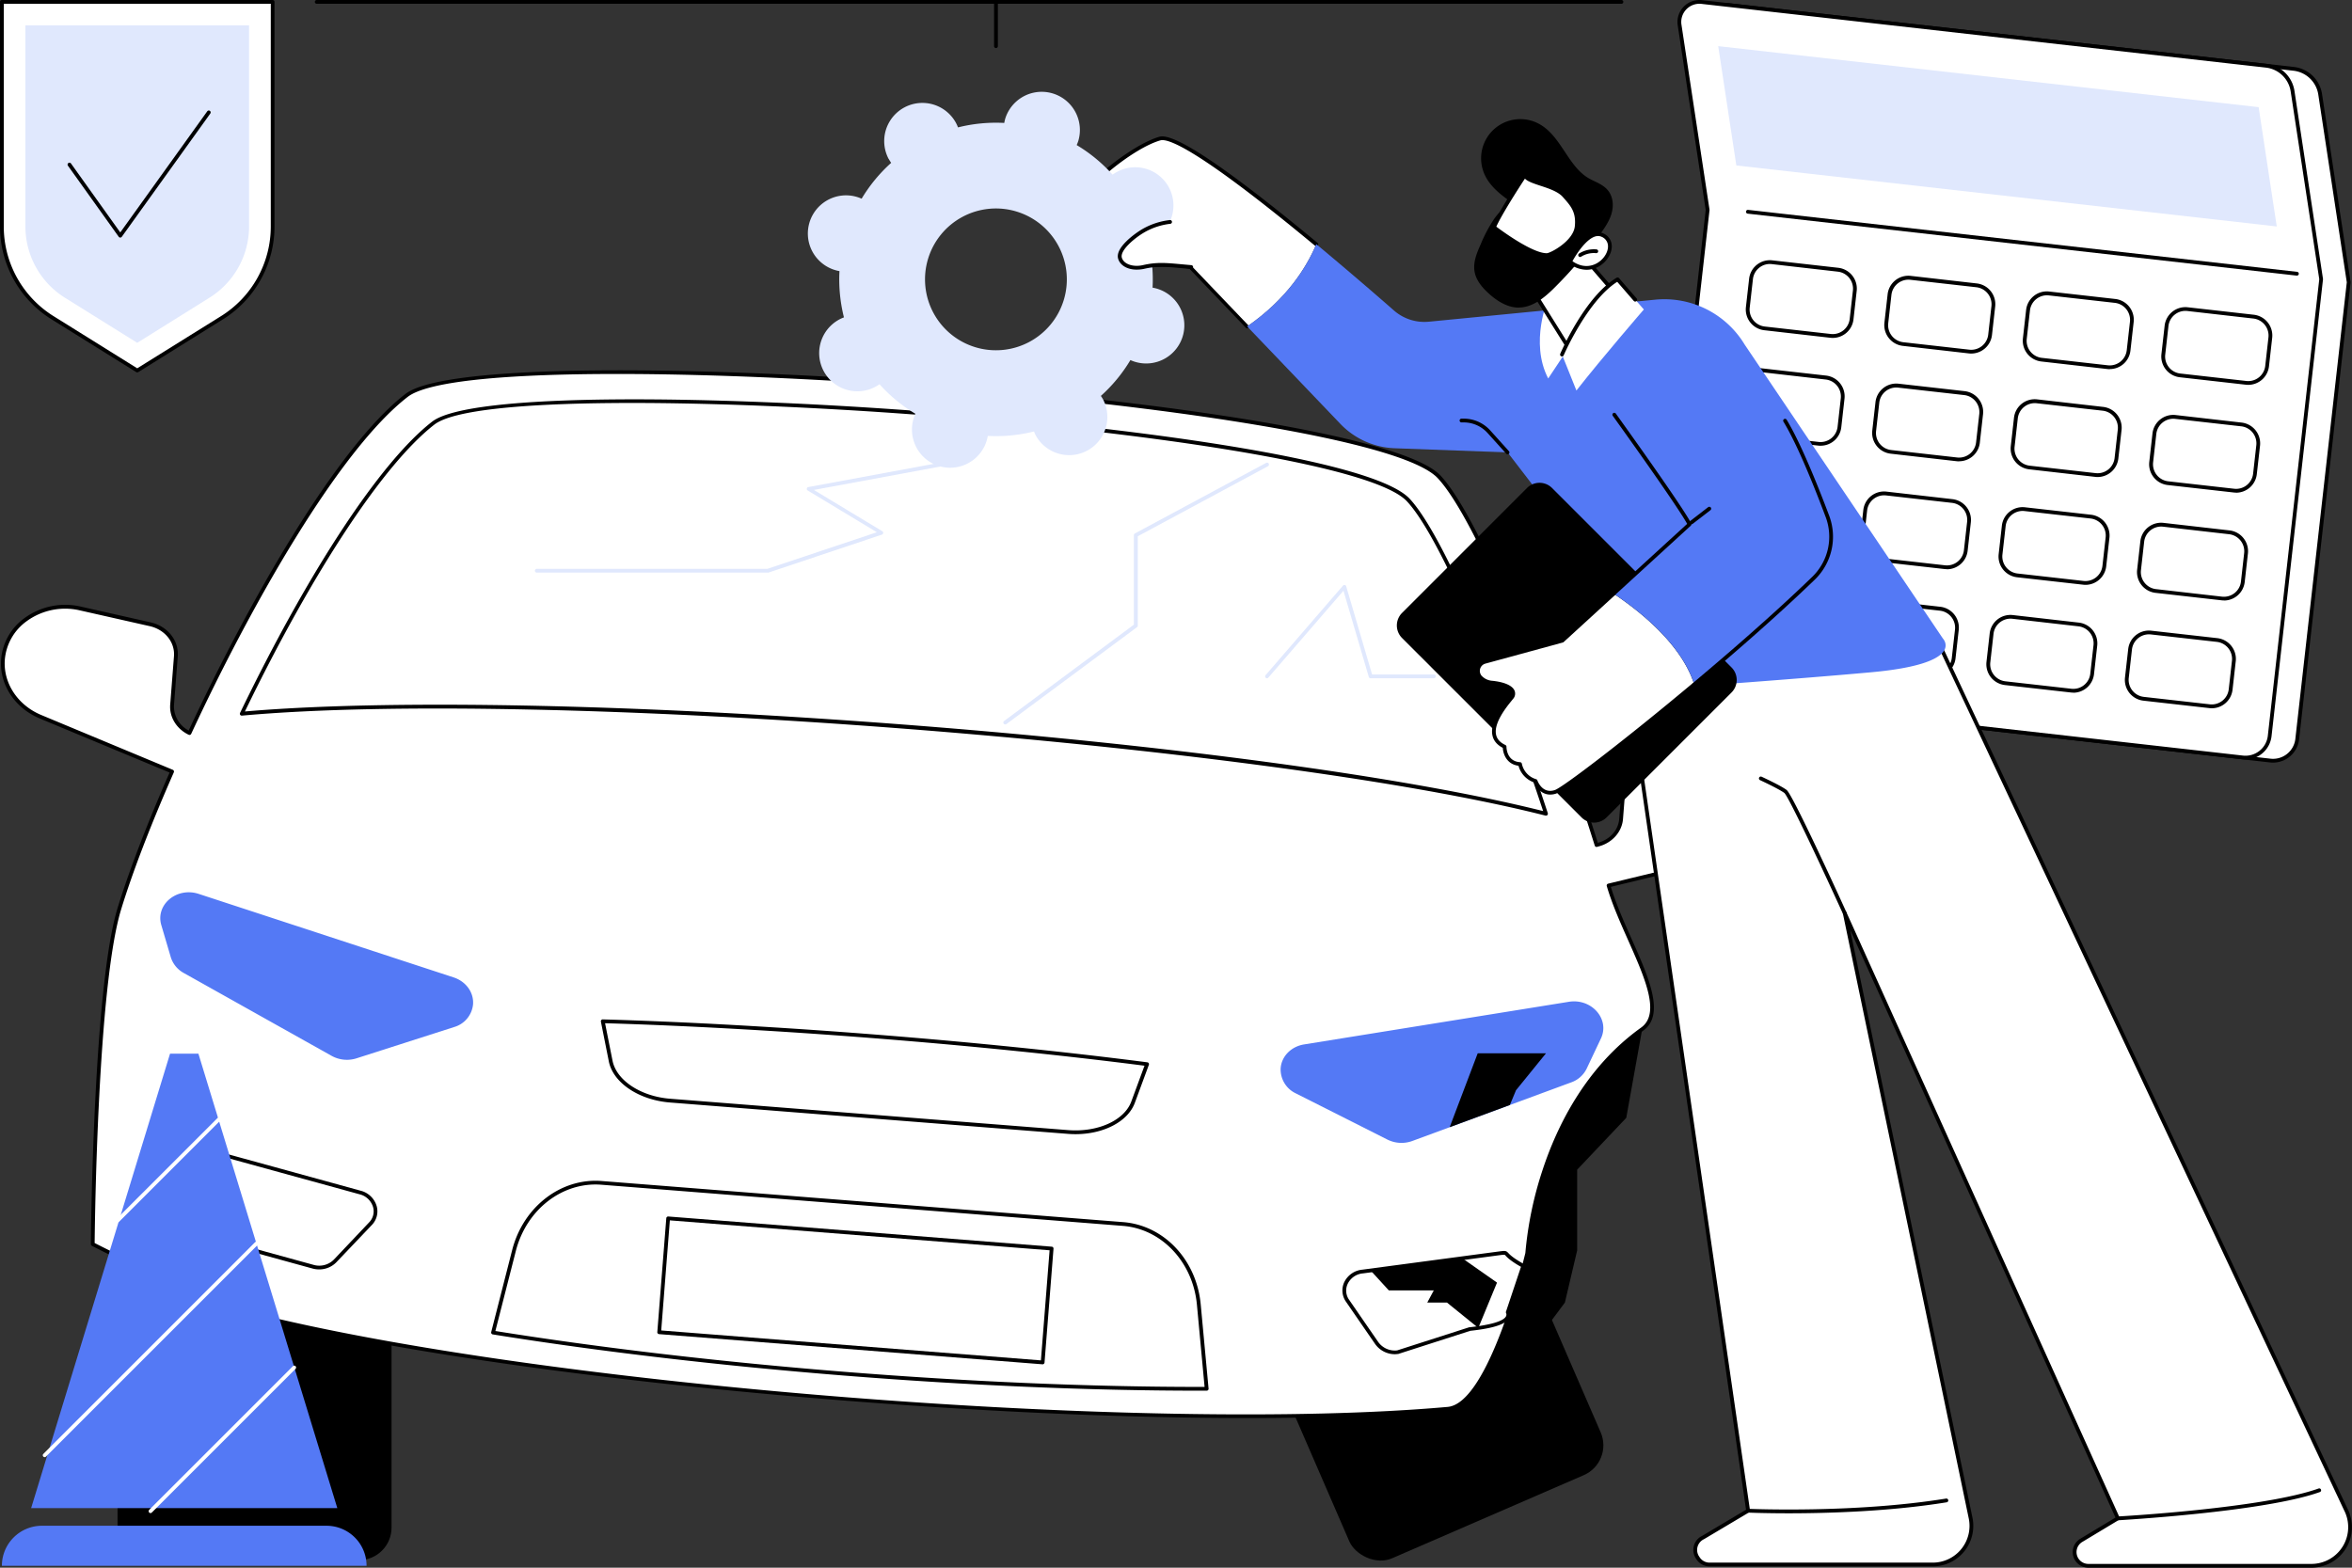
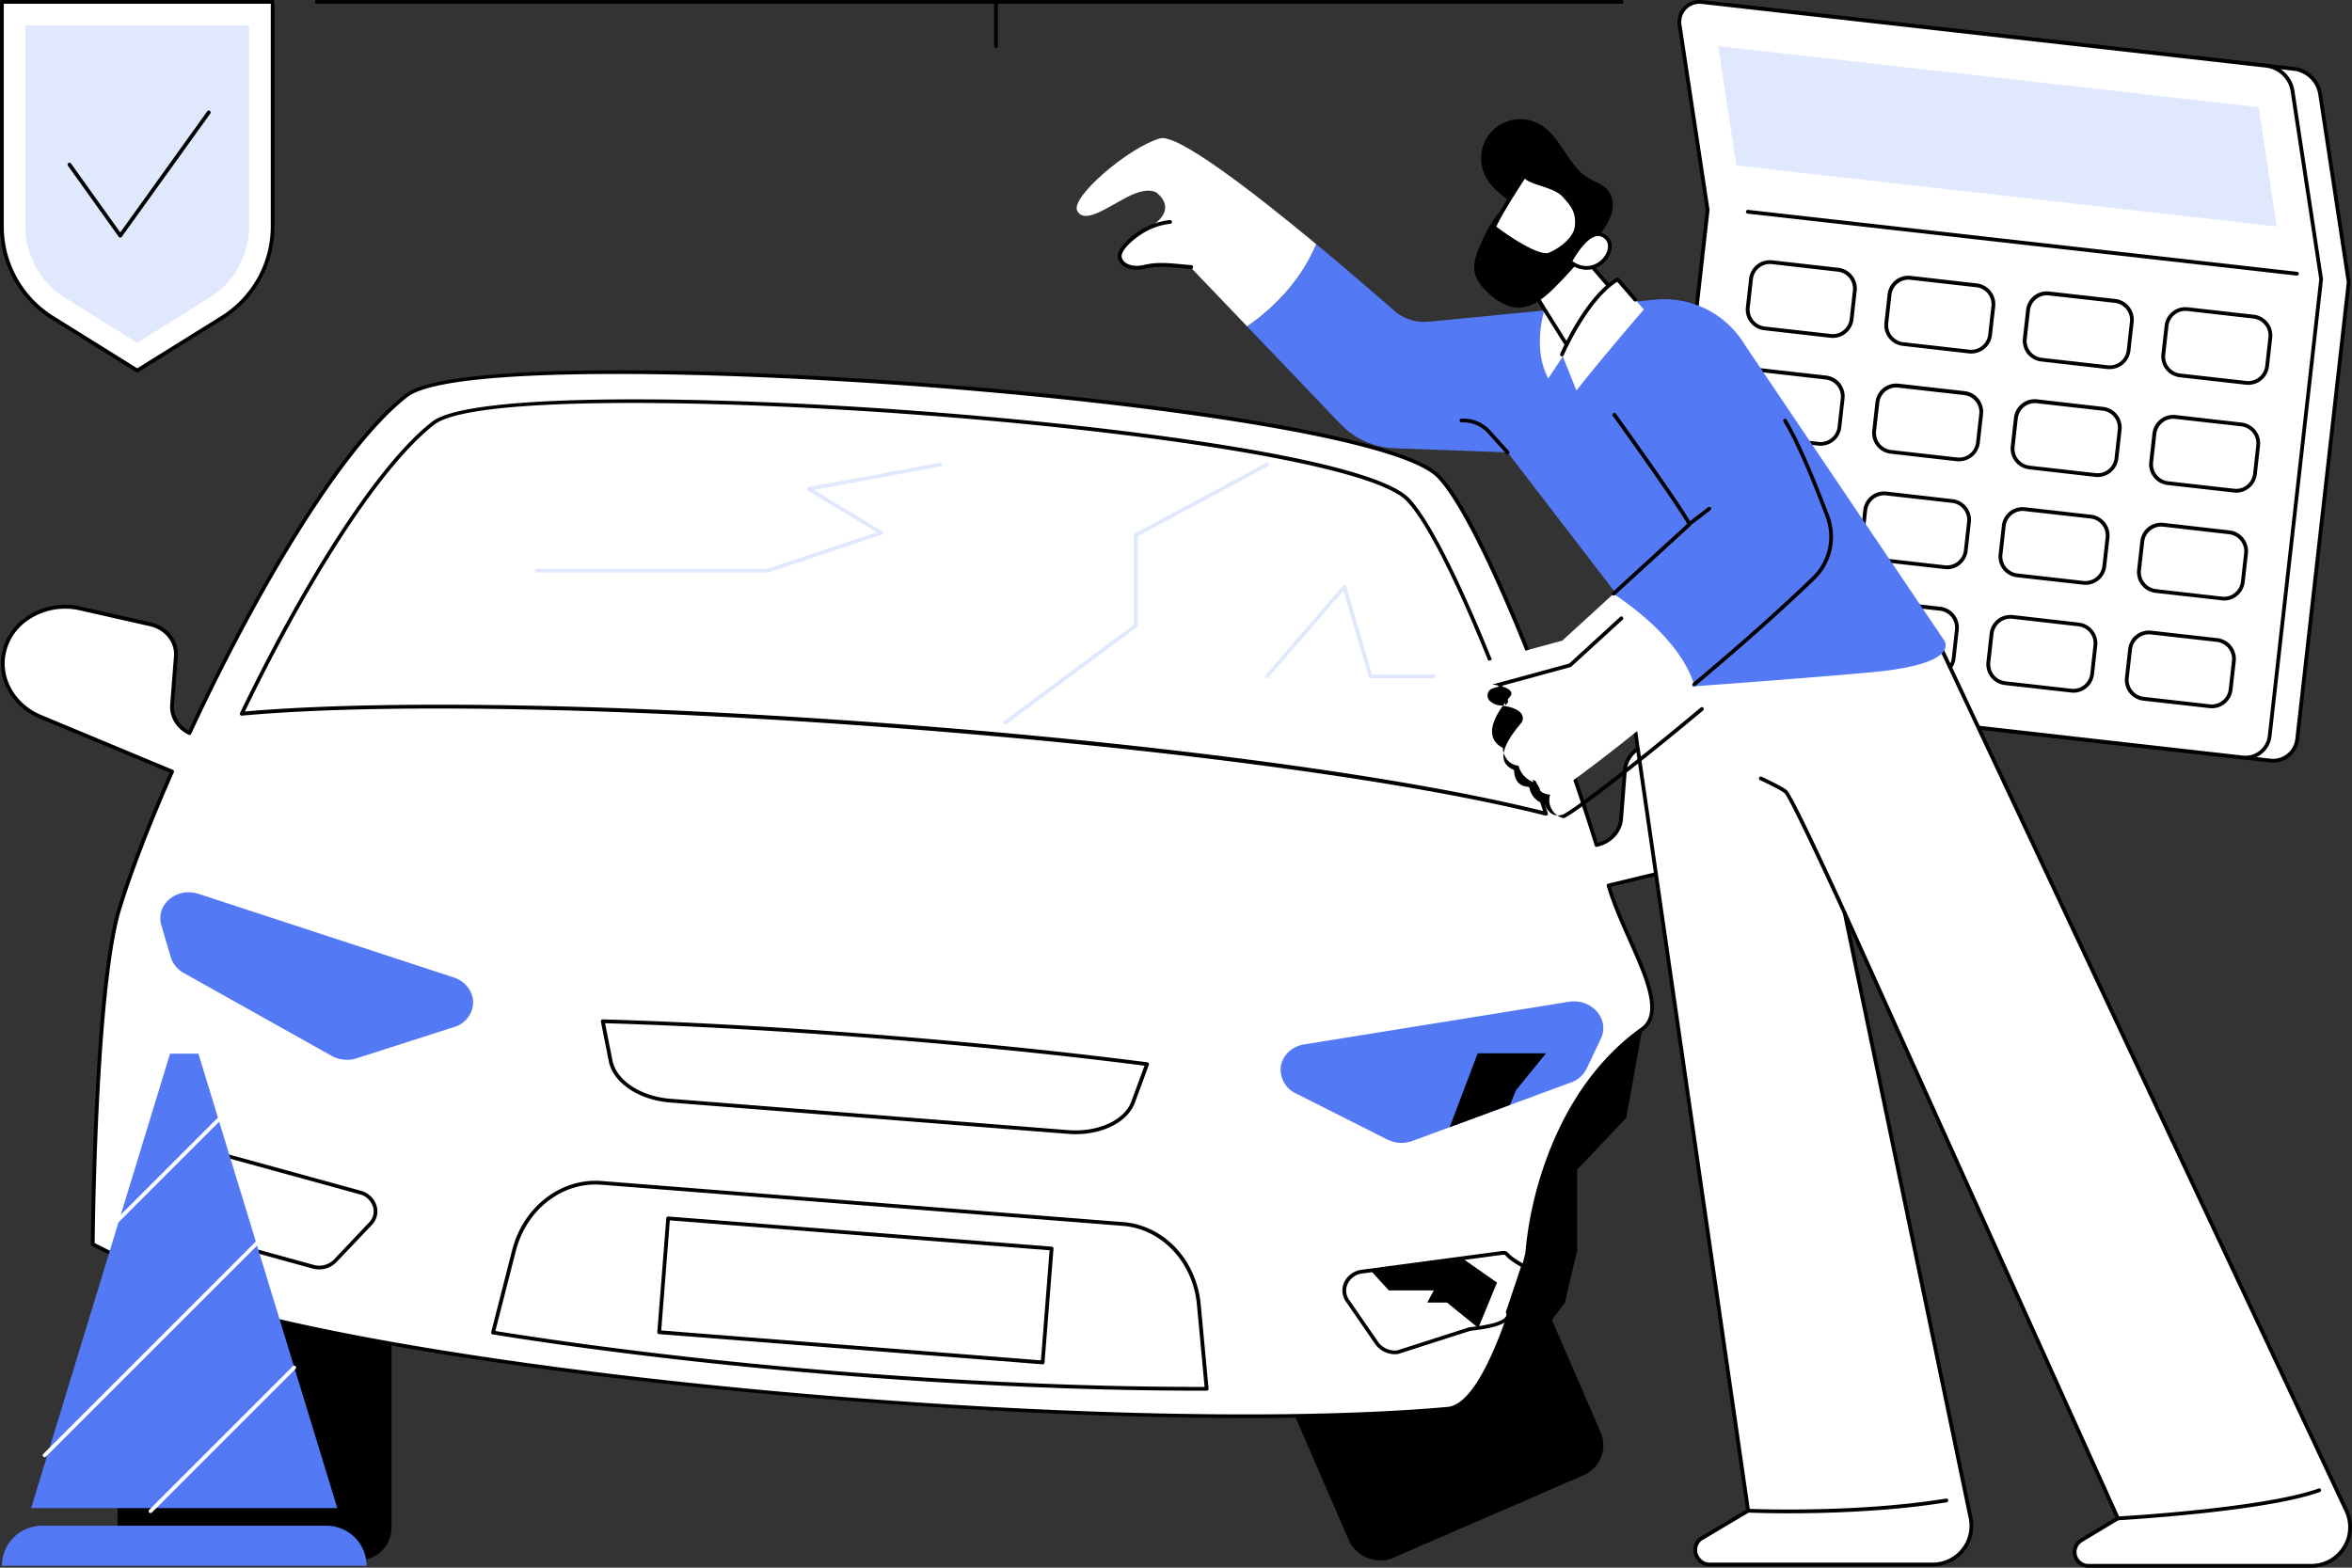
<svg xmlns="http://www.w3.org/2000/svg" viewBox="0 0 1246.5 831">
  <rect x="0" y="0" width="1246.5" height="831" fill="#333333" stroke="none" />
  <g id="e0ed1b88-3d19-4ef1-a6c0-49e5fc358bfc" data-name="Layer 2">
    <g id="a42763b7-e71f-4056-bc85-5fe0bbc535f4" data-name="Illustration">
      <g id="ad0b7c5a-a01b-4952-83ca-067c3853cf43" data-name="Damage evaluation">
        <path d="M903.73,369.35l299.46,33.81a12.93,12.93,0,0,0,14.29-11.4l27.27-242.12L1229.62,50a16,16,0,0,0-14-13.46L916.44,2.72a10.64,10.64,0,0,0-11.71,12.17l14.88,98.05L892.34,355.05A12.93,12.93,0,0,0,903.73,369.35Z" style="fill:#fff" />
        <path d="M1204.67,404.24a14.12,14.12,0,0,1-1.59-.09l-299.46-33.8a13.94,13.94,0,0,1-12.27-15.41L918.6,113,903.74,15A11.65,11.65,0,0,1,916.55,1.72L1215.76,35.5a17,17,0,0,1,14.85,14.3l15.13,99.69a1.22,1.22,0,0,1,0,.27l-27.27,242.11a13.92,13.92,0,0,1-13.8,12.37ZM915.22,3.65a9.64,9.64,0,0,0-9.5,11.09l14.88,98.05a1.13,1.13,0,0,1,0,.26L893.33,355.17a12,12,0,0,0,10.51,13.19l299.47,33.8a11.9,11.9,0,0,0,13.17-10.52l27.26-242L1228.63,50.1a15,15,0,0,0-13.1-12.61L916.33,3.71A10.32,10.32,0,0,0,915.22,3.65Z" />
        <path d="M889.14,367.71l299.46,33.8a12.92,12.92,0,0,0,14.29-11.4L1230.16,148,1215,48.31a16,16,0,0,0-14-13.47L901.85,1.07a10.64,10.64,0,0,0-11.71,12.18l14.88,98L877.75,353.41A12.93,12.93,0,0,0,889.14,367.71Z" style="fill:#fff" />
        <path d="M1190.08,402.59a14.12,14.12,0,0,1-1.59-.09L889,368.7a13.94,13.94,0,0,1-12.27-15.4l27.25-242L889.15,13.4A11.65,11.65,0,0,1,902,.08l299.21,33.77A17,17,0,0,1,1216,48.16l15.13,99.69a1.13,1.13,0,0,1,0,.26l-27.27,242.11a13.92,13.92,0,0,1-13.8,12.37ZM900.63,2a9.64,9.64,0,0,0-9.5,11.09L906,111.14a1.22,1.22,0,0,1,0,.27L878.74,353.52a11.94,11.94,0,0,0,10.51,13.19l299.47,33.81A11.92,11.92,0,0,0,1201.89,390l27.26-242L1214,48.46a15,15,0,0,0-13.1-12.62L901.73,2.06A10,10,0,0,0,900.63,2Z" />
        <polygon points="1197.02 56.8 1206.62 120.04 920.21 87.71 910.61 24.46 1197.02 56.8" style="fill:#e0e8fd" />
        <path d="M1217.25,146.09h-.12L926.22,113.25a1,1,0,1,1,.23-2l290.91,32.84a1,1,0,0,1-.11,2Z" />
        <path d="M1191.52,204a10.64,10.64,0,0,1-1.26-.07l-35-3.95a11.08,11.08,0,0,1-9.76-12.24l1.7-15.1a11.08,11.08,0,0,1,12.24-9.76l35,3.95a11.08,11.08,0,0,1,9.76,12.24l-1.7,15.1a11.06,11.06,0,0,1-11,9.83Zm-36-6,35,3.95a9.06,9.06,0,0,0,10-8l1.7-15.1a9.08,9.08,0,0,0-8-10l-35-4a9.05,9.05,0,0,0-10,8l-1.7,15.1A9.07,9.07,0,0,0,1155.49,198Z" />
        <path d="M1118.12,195.69a10.93,10.93,0,0,1-1.27-.07l-35-4a11.08,11.08,0,0,1-9.76-12.23l1.7-15.1a11.06,11.06,0,0,1,12.24-9.76l35,3.95a11.08,11.08,0,0,1,9.76,12.23l-1.71,15.1a11,11,0,0,1-11,9.83Zm-36-6,35,3.95a9.07,9.07,0,0,0,10-8l1.7-15.1a9.08,9.08,0,0,0-8-10l-35-3.95a9.07,9.07,0,0,0-10,8l-1.7,15.1A9.08,9.08,0,0,0,1082.08,189.69Z" />
        <path d="M1044.71,187.41a10.64,10.64,0,0,1-1.26-.07l-35-4a11.1,11.1,0,0,1-9.76-12.24l1.7-15.1a11.06,11.06,0,0,1,12.25-9.76l35,4a11.08,11.08,0,0,1,9.76,12.24l-1.7,15.1a11.08,11.08,0,0,1-11,9.83Zm-36-6,35,3.95a9.07,9.07,0,0,0,10-8l1.7-15.1a9.08,9.08,0,0,0-8-10l-35-3.95a9.07,9.07,0,0,0-10,8l-1.7,15.1A9.08,9.08,0,0,0,1008.68,181.4Z" />
        <path d="M971.3,179.12a10.64,10.64,0,0,1-1.26-.07l-35-4a11.07,11.07,0,0,1-9.75-12.24l1.7-15.1A11.08,11.08,0,0,1,939.23,138l35,3.95A11.09,11.09,0,0,1,984,154.19l-1.7,15.1a11.06,11.06,0,0,1-11,9.83ZM938,139.93a9.06,9.06,0,0,0-9,8.06l-1.7,15.1a9.06,9.06,0,0,0,8,10l35,3.95a9.07,9.07,0,0,0,10-8L982,154a9.08,9.08,0,0,0-8-10L939,140A8.89,8.89,0,0,0,938,139.93Z" />
        <path d="M1185.09,261.13a10.93,10.93,0,0,1-1.27-.07l-35-3.95a11.08,11.08,0,0,1-9.76-12.24l1.7-15.1A11.08,11.08,0,0,1,1153,220l35,4a11.1,11.1,0,0,1,9.76,12.24l-1.71,15.1a11.06,11.06,0,0,1-11,9.83Zm-36-6,35,3.95a9.07,9.07,0,0,0,10-8l1.7-15.1a9.08,9.08,0,0,0-8-10l-35-3.95a9.07,9.07,0,0,0-10,8l-1.7,15.1A9.08,9.08,0,0,0,1149.05,255.12Z" />
        <path d="M1111.68,252.85c-.42,0-.84,0-1.26-.07l-35-4a11.08,11.08,0,0,1-9.76-12.23l1.7-15.1a11.06,11.06,0,0,1,12.25-9.76l35,4a11.08,11.08,0,0,1,9.76,12.24l-1.7,15.09a11.08,11.08,0,0,1-11,9.84Zm-36-6,35,3.95a9.07,9.07,0,0,0,10-8l1.7-15.1a9.09,9.09,0,0,0-8-10l-35-3.95a9.09,9.09,0,0,0-10,8l-1.7,15.1A9.08,9.08,0,0,0,1075.65,246.84Z" />
        <path d="M1038.27,244.56a10.64,10.64,0,0,1-1.26-.07l-35-4a11.08,11.08,0,0,1-9.75-12.24l1.7-15.1a11.08,11.08,0,0,1,12.24-9.76l35,3.95a11.09,11.09,0,0,1,9.76,12.24l-1.7,15.1a11.08,11.08,0,0,1-11,9.83Zm-36-6,35,3.95a9.07,9.07,0,0,0,10-8l1.7-15.09a9.08,9.08,0,0,0-8-10l-35-3.95a9.05,9.05,0,0,0-10,8l-1.7,15.09A9.08,9.08,0,0,0,1002.24,238.55Z" />
        <path d="M964.87,236.27a10.81,10.81,0,0,1-1.27-.07l-35-3.95A11.08,11.08,0,0,1,918.85,220l1.7-15.1a11.08,11.08,0,0,1,12.24-9.76l35,3.95a11.08,11.08,0,0,1,9.75,12.24l-1.7,15.1a11,11,0,0,1-11,9.83Zm-36-6,35,4a9.09,9.09,0,0,0,10-8l1.7-15.1a9.08,9.08,0,0,0-8-10l-35-4a9.07,9.07,0,0,0-10,8l-1.7,15.1A9.07,9.07,0,0,0,928.83,230.26Z" />
        <path d="M1178.65,318.28a10.64,10.64,0,0,1-1.26-.07l-35-3.95a11.08,11.08,0,0,1-9.76-12.24l1.7-15.09a11.08,11.08,0,0,1,12.25-9.77l35,4a11.08,11.08,0,0,1,9.76,12.23l-1.7,15.1a11.06,11.06,0,0,1-11,9.83Zm-36-6,35,4a9.09,9.09,0,0,0,10-8l1.7-15.1a9.08,9.08,0,0,0-8-10l-35-4a9.07,9.07,0,0,0-10,8l-1.7,15.1A9.09,9.09,0,0,0,1142.62,312.28Z" />
        <path d="M1105.24,310c-.42,0-.84,0-1.26-.07L1069,306a11.08,11.08,0,0,1-9.76-12.24l1.7-15.1a11.06,11.06,0,0,1,12.24-9.76l35,3.95a11.08,11.08,0,0,1,9.76,12.24l-1.7,15.1a11.08,11.08,0,0,1-11,9.83Zm-36-6,35,3.95a9.07,9.07,0,0,0,10-8l1.7-15.1a9.07,9.07,0,0,0-8-10l-35-3.95a9.05,9.05,0,0,0-10,8l-1.71,15.1A9.09,9.09,0,0,0,1069.21,304Z" />
        <path d="M1031.83,301.71a10.76,10.76,0,0,1-1.26-.07l-35-3.95a11.08,11.08,0,0,1-9.76-12.24l1.7-15.1a11.08,11.08,0,0,1,12.24-9.76l35,4a11.08,11.08,0,0,1,9.75,12.24l-1.7,15.1a11.06,11.06,0,0,1-11,9.83Zm-36-6,35,3.95a9.07,9.07,0,0,0,10-8l1.7-15.1a9.08,9.08,0,0,0-8-10l-35-3.95a9.07,9.07,0,0,0-10,8l-1.7,15.1A9.07,9.07,0,0,0,995.8,295.7Z" />
        <path d="M958.43,293.43a10.66,10.66,0,0,1-1.26-.08l-35-4a11.08,11.08,0,0,1-9.76-12.23l1.7-15.1a11.06,11.06,0,0,1,12.25-9.76l35,3.95a11.08,11.08,0,0,1,9.76,12.23l-1.7,15.1a11.08,11.08,0,0,1-11,9.84Zm-36-6,35,3.95a9.07,9.07,0,0,0,10-8l1.7-15.1a9.08,9.08,0,0,0-8-10l-35-4a9.07,9.07,0,0,0-10,8l-1.7,15.1A9.08,9.08,0,0,0,922.4,287.42Z" />
        <path d="M1172.21,375.44a10.66,10.66,0,0,1-1.26-.08l-35-3.95a11.07,11.07,0,0,1-9.76-12.23l1.7-15.1a11.06,11.06,0,0,1,12.24-9.76l35,3.95a11.08,11.08,0,0,1,9.76,12.24l-1.7,15.09a11.08,11.08,0,0,1-11,9.84Zm-33.33-39.19a9.08,9.08,0,0,0-9,8.05l-1.7,15.1a9.08,9.08,0,0,0,8,10l35,3.95a9.07,9.07,0,0,0,10-8l1.7-15.1a9.08,9.08,0,0,0-8-10l-35-3.95C1139.57,336.27,1139.22,336.25,1138.88,336.25Z" />
        <path d="M1098.8,367.15a10.76,10.76,0,0,1-1.26-.07l-35-3.95a11.09,11.09,0,0,1-9.76-12.24l1.7-15.1a11.08,11.08,0,0,1,12.24-9.76l35,4a11.07,11.07,0,0,1,9.75,12.24l-1.7,15.1a11.08,11.08,0,0,1-11,9.83Zm-36-6,35,3.95a9.05,9.05,0,0,0,10-8l1.71-15.1a9.08,9.08,0,0,0-8-10l-35-4a9.07,9.07,0,0,0-10,8l-1.7,15.1A9.08,9.08,0,0,0,1062.77,361.14Z" />
        <path d="M1025.4,358.86a10.93,10.93,0,0,1-1.27-.07l-35-4a11.08,11.08,0,0,1-9.76-12.24l1.7-15.1a11.08,11.08,0,0,1,12.25-9.76l35,3.95a11.1,11.1,0,0,1,9.76,12.24l-1.7,15.1a11.06,11.06,0,0,1-11,9.83Zm-36-6,35,3.95a9.07,9.07,0,0,0,10-8l1.7-15.1a9.08,9.08,0,0,0-8-10l-35-3.95a9.07,9.07,0,0,0-10,8l-1.7,15.1A9.07,9.07,0,0,0,989.37,352.85Z" />
        <path d="M952,350.58c-.42,0-.84,0-1.26-.07l-35-3.95A11.08,11.08,0,0,1,906,334.32l1.7-15.1a11.06,11.06,0,0,1,12.24-9.76l35,4a11.08,11.08,0,0,1,9.76,12.24L963,340.74a11.08,11.08,0,0,1-11,9.84Zm-36-6,35,3.95a9.07,9.07,0,0,0,10-8l1.7-15.1a9.07,9.07,0,0,0-8-10l-35-4a9.09,9.09,0,0,0-10,8l-1.7,15.1A9.08,9.08,0,0,0,916,344.57Z" />
        <path d="M144.47,1H1V119.89a57.3,57.3,0,0,0,27,48.62L72.73,196.4l44.75-27.89a57.3,57.3,0,0,0,27-48.62Z" style="fill:#fff" />
        <path d="M72.73,197.4a1,1,0,0,1-.52-.15L27.46,169.36A57.94,57.94,0,0,1,0,119.89V1A1,1,0,0,1,1,0H144.47a1,1,0,0,1,1,1V119.89A57.94,57.94,0,0,1,118,169.36L73.26,197.25A1,1,0,0,1,72.73,197.4ZM2,2V119.89a56,56,0,0,0,26.51,47.77l44.22,27.57L117,167.66a56,56,0,0,0,26.51-47.77V2Z" />
        <path d="M34.58,157.93a44.56,44.56,0,0,1-21.11-38V13.46H132V119.89a44.57,44.57,0,0,1-21.12,38L72.73,181.72Z" style="fill:#e0e8fd" />
        <path d="M63.74,125.93a1,1,0,0,1-.82-.42L36,87.83a1,1,0,1,1,1.63-1.16l26.11,36.54L109.84,59a1,1,0,0,1,1.63,1.16L64.55,125.51A1,1,0,0,1,63.74,125.93Z" />
        <path d="M859.32,2H167.86a1,1,0,0,1,0-2H859.32a1,1,0,0,1,0,2Z" />
        <path d="M527.84,25.47a1,1,0,0,1-1-1V1a1,1,0,0,1,2,0V24.47A1,1,0,0,1,527.84,25.47Z" />
        <polygon points="870.33 545.47 861.88 592.54 835.86 620.02 835.86 662.81 829.35 690.47 819.34 703.91 793.38 653.63 801.16 605.82 849.72 526.78 870.33 545.47" />
        <rect x="62.3" y="631.21" width="145.21" height="195.79" rx="17.25" />
        <rect x="676.99" y="616.33" width="145.21" height="195.79" rx="17.25" transform="translate(-222.29 357.23) rotate(-23.45)" />
        <path d="M852.51,469.34l74.47-18c13.62-3.3-1.64-7.14-.63-20,1.47-18.7-.84-20.17-21.39-18.84l-27.72-18.71c-8.66.56-15.49,6.78-16.11,14.66l-2,25.62c-.51,6.39-5.27,11.79-12,13.59l-1,.28c-25.14-80.74-62.58-173-83.42-195.2-38.4-40.86-506.58-74.6-547.2-43.13-35.59,27.57-81.69,107.23-115,179-6.07-2.93-9.72-8.84-9.23-15.06l2-25.62c.62-7.88-5.16-15.09-13.63-17l-36.93-8.33c-20.09-4.54-39.6,8.28-41.07,27-1,12.82,6.94,25,19.87,30.36L91.2,409c-12.18,27.69-22,53.23-28,72.85C50.16,524.63,49.15,659.51,49.15,659.51s61.72,31.56,84.24,37.23c153.73,38.67,476.07,64.08,634,50,23.13-2.06,42-82.43,42-82.43s4.23-78.3,60.93-118.81C886.52,533.9,861.11,498.9,852.51,469.34Z" style="fill:#fff" />
        <path d="M661.06,751.67c-62.31,0-135.28-3.09-212.33-9.16-127.23-10-242.26-26.36-315.58-44.8-22.37-5.63-83.84-37-84.45-37.31a1,1,0,0,1-.55-.89c0-1.36,1.16-135.52,14.11-178,6-19.54,15.5-44.43,27.62-72L21.07,380.85C7.78,375.31-.45,362.71.59,349.49A30,30,0,0,1,13.1,327.56a36.54,36.54,0,0,1,29.78-6l36.93,8.34c9,2,15.07,9.63,14.4,18.06l-2,25.62A14.45,14.45,0,0,0,100,387.23c31.57-67.8,78.17-150,114.87-178.41,21.48-16.65,157.67-14.66,275.12-5.77,66.1,5,128.92,12.22,176.87,20.3,37.72,6.36,85.08,16.5,96.55,28.71,21.21,22.56,59,116.5,83.36,194.67l.11,0c6.37-1.7,10.8-6.69,11.27-12.7l2-25.62c.66-8.43,7.84-15,17-15.58a1,1,0,0,1,.62.17l27.43,18.52c11.2-.71,16.74-.5,19.77,2.58s3.07,8.16,2.35,17.36c-.42,5.31,2.09,8.91,4.11,11.81,1.5,2.15,2.68,3.85,2,5.58-.58,1.51-2.45,2.55-6.27,3.47l-73.46,17.78c2.72,9,6.93,18.44,11,27.6,9.2,20.69,17.89,40.23,6.15,48.62C815.26,586,810.44,663.55,810.4,664.33l0,.18c-.78,3.31-19.35,81.09-42.93,83.2C737.74,750.36,701.66,751.67,661.06,751.67ZM50.16,658.9c6.18,3.15,62.45,31.58,83.47,36.87,154.84,38.94,474.61,64.15,633.64,50,21.83-2,40.43-78.63,41.13-81.59a193.19,193.19,0,0,1,9.25-44.38c7.48-22.62,22.59-54,52.1-75.1,10.41-7.44,2-26.26-6.82-46.18-4.25-9.56-8.65-19.45-11.38-28.85a1,1,0,0,1,.72-1.25l74.48-18c3.65-.89,4.66-1.71,4.87-2.24.28-.74-.69-2.12-1.8-3.72-2.09-3-4.94-7.1-4.47-13.12.67-8.41.58-13.41-1.77-15.8-2.5-2.53-8-2.65-18.56-2a1,1,0,0,1-.62-.17L877,394.81c-8.05.67-14.27,6.39-14.85,13.72l-2,25.62c-.54,6.76-5.66,12.58-12.75,14.48l-1,.28a1,1,0,0,1-1.22-.67C820.77,370.1,783,275.87,761.92,253.43c-19.42-20.66-150.66-39.19-272.12-48.38-117.08-8.86-252.68-11-273.75,5.35C179.47,238.74,132.81,321.25,101.33,389a1,1,0,0,1-1.34.48c-6.47-3.12-10.31-9.42-9.79-16l2-25.62c.58-7.43-4.82-14.14-12.85-15.95l-36.93-8.34a34.6,34.6,0,0,0-28.16,5.62,28,28,0,0,0-11.7,20.47C1.61,362,9.35,373.8,21.84,379l69.75,29.06a1,1,0,0,1,.54.55,1,1,0,0,1,0,.77c-12.28,27.91-21.94,53.06-27.95,72.74C51.76,522.82,50.25,648.92,50.16,658.9Zm759.24,5.38h0Z" />
        <path d="M819.34,431.34c-23.41-71.43-54.88-147-73-166.32-36.26-38.59-478.34-70.45-516.7-40.73-31.15,24.13-70.81,90.51-101.51,154C284.3,364.11,663.61,391.87,819.34,431.34Z" style="fill:#fff" />
        <path d="M819.34,432.34a1.07,1.07,0,0,1-.25,0c-150.9-38.25-531.86-67.46-690.88-53a1,1,0,0,1-.91-.43,1,1,0,0,1-.08-1c36.52-75.59,74.57-133.31,101.8-154.4,20.3-15.73,148.91-13.85,259.82-5.46,106.64,8.08,238.25,25,258.21,46.29,18.77,20,51.05,99,73.24,166.7a1,1,0,0,1-.95,1.31ZM232.81,373.55c68.47,0,152.26,3.45,241.16,10.15,142.82,10.78,271.1,28,343.85,46.23C795.72,362.8,764,285.29,745.6,265.7s-142.23-37-256.91-45.66c-110.54-8.37-238.56-10.36-258.45,5-26.8,20.76-64.3,77.56-100.45,152.1C157.41,374.75,192.46,373.55,232.81,373.55Z" />
        <path d="M261.3,706.35c116.28,18.73,260.44,30.09,378.22,29.82l-4.16-44.65c-2.16-23.11-19-41-40.19-42.71L318.78,627c-21.16-1.67-40.63,13.39-46.38,35.88Z" style="fill:#fff" />
        <path d="M635.4,737.17c-116.7,0-259.66-11.38-374.26-29.83a1,1,0,0,1-.81-1.24l11.1-43.44c5.86-22.93,25.83-38.33,47.43-36.63l276.39,21.79c21.62,1.7,38.91,20,41.1,43.61l4.16,44.64a1,1,0,0,1-.25.77,1,1,0,0,1-.74.33ZM262.54,705.54c114.31,18.33,256.63,29.63,372.86,29.63h3l-4.06-43.56c-2.1-22.59-18.62-40.17-39.27-41.8L318.71,628c-20.66-1.62-39.72,13.15-45.34,35.14Z" />
        <rect x="351.42" y="653.73" width="203.85" height="60.54" transform="matrix(1, 0.08, -0.08, 1, 55.15, -33.51)" style="fill:#fff" />
        <path d="M552.58,723.19h-.08l-203.22-16a1,1,0,0,1-.68-.35,1,1,0,0,1-.24-.73l4.76-60.35a1,1,0,0,1,1.07-.92l203.22,16a1,1,0,0,1,.92,1.07l-4.76,60.36A1,1,0,0,1,552.58,723.19ZM350.43,705.25l201.23,15.86,4.6-58.36L355,646.89Z" />
        <path d="M608,564.1C519,552.62,409.06,544,319.44,541.36l4.2,21.07c2.17,10.91,15.42,19.72,31.56,21L566,600c16.15,1.28,30.62-5.35,34.47-15.79Z" style="fill:#fff" />
        <path d="M570,601.2c-1.32,0-2.65-.05-4-.16L355.13,584.42c-16.56-1.3-30.22-10.47-32.47-21.8l-4.2-21.07a1,1,0,0,1,1-1.19c89.36,2.58,199.94,11.3,288.6,22.75a1,1,0,0,1,.73.47,1,1,0,0,1,.08.86l-7.44,20.16C597.76,594.55,584.86,601.2,570,601.2ZM320.67,542.39l3.95,19.84c2.08,10.47,15,19,30.66,20.2l210.83,16.62c15.69,1.23,29.75-5.13,33.45-15.14l7-19C518.6,553.62,409.32,545,320.67,542.39Z" />
        <path d="M165.88,671.45,87,649.76c-7-1.91-10.24-9.17-6.75-14.88l13-21.31a11.58,11.58,0,0,1,13-4.72l84.6,23.28c7.87,2.17,10.77,11,5.45,16.57l-18.78,19.73A11.84,11.84,0,0,1,165.88,671.45Z" style="fill:#fff" />
        <path d="M169.14,672.89a13.2,13.2,0,0,1-3.52-.47l-78.85-21.7a12,12,0,0,1-8.14-7.05,10.39,10.39,0,0,1,.81-9.31l13-21.31a12.52,12.52,0,0,1,14.07-5.16l84.61,23.28a11.83,11.83,0,0,1,8.5,8.13,10.35,10.35,0,0,1-2.6,10.09l-18.78,19.73A12.61,12.61,0,0,1,169.14,672.89ZM103,609.4a10.24,10.24,0,0,0-8.79,4.69l-13,21.31a8.3,8.3,0,0,0-.65,7.53,10,10,0,0,0,6.81,5.87l78.85,21.69a10.9,10.9,0,0,0,10.67-2.75L195.59,648a8.36,8.36,0,0,0,2.12-8.17,9.86,9.86,0,0,0-7.1-6.75L106,609.82A11.44,11.44,0,0,0,103,609.4Z" />
        <path d="M240.68,544.41,188.92,561a16.75,16.75,0,0,1-13.18-1.32L97.4,515.77a14.44,14.44,0,0,1-6.91-8.45l-5-16.94c-3.18-10.85,8.2-20.35,19.82-16.54L240.41,518.1c6.57,2.16,10.79,8,10.29,14.34A13.94,13.94,0,0,1,240.68,544.41Z" style="fill:#5479f5" />
        <path d="M740.71,716.77,779,704.48c7.15-.8,22.68-2.82,20.13-9l8.2-24.51c-12.06-6.69-6.86-7.27-12.06-6.69L722.19,674c-8.11.91-12.35,9.16-8,15.52L729.67,712A11.88,11.88,0,0,0,740.71,716.77Z" style="fill:#fff" />
        <path d="M739.36,717.84a12.8,12.8,0,0,1-10.51-5.32l-15.46-22.43a10.35,10.35,0,0,1-1-10.37,11.85,11.85,0,0,1,9.67-6.7l73-9.73c2.7-.3,3.11-.35,4.31.92.8.85,2.47,2.62,8.36,5.89a1,1,0,0,1,.47,1.19l-8.09,24.17a4,4,0,0,1-.34,3.35c-2.43,4.11-12.29,5.71-20.64,6.65L741,717.72l-.2,0A14.44,14.44,0,0,1,739.36,717.84Zm1.35-1.07h0ZM797,665.12c-.33,0-.84.06-1.67.15l-73,9.73a9.88,9.88,0,0,0-8.09,5.55A8.39,8.39,0,0,0,715,689l15.46,22.42a10.82,10.82,0,0,0,10,4.4l38.17-12.26.2,0c11.27-1.26,17.75-3.17,19.24-5.69a2,2,0,0,0,.08-1.93,1,1,0,0,1,0-.7l7.93-23.72c-5.59-3.17-7.29-5-8.12-5.86A1,1,0,0,0,797,665.12Z" />
        <path d="M686.74,579.57l48.52,24.48a16.74,16.74,0,0,0,13.23.76l84.25-31.08a14.41,14.41,0,0,0,8.15-7.26l7.56-16c4.84-10.22-4.91-21.38-17-19.44L691.13,553.63c-6.82,1.1-11.91,6.25-12.41,12.55A14,14,0,0,0,686.74,579.57Z" style="fill:#5479f5" />
        <polygon points="793.38 679.88 783.47 703.91 766.87 690.47 756.41 690.47 759.88 684 736.03 684 726.38 673.45 757.62 669.29 774.98 666.98 793.38 679.88" />
        <polygon points="768.32 597.49 768.29 597.5 783.15 558.33 819.34 558.33 803.44 577.92 800.19 585.74 768.32 597.49" />
        <path d="M532.74,384a1,1,0,0,1-.8-.4,1,1,0,0,1,.2-1.4l68.79-51.08V283.66a1,1,0,0,1,.53-.88L671,245.37a1,1,0,1,1,1,1.76l-69,37.13v47.37a1,1,0,0,1-.4.8l-69.2,51.37A.92.92,0,0,1,532.74,384Z" style="fill:#e0e8fd" />
        <path d="M406.88,303.53H284.49a1,1,0,0,1,0-2H406.72l58-19.4L428.06,260a1,1,0,0,1-.47-1,1,1,0,0,1,.8-.81l69.72-12.91a1,1,0,0,1,.36,2l-67.13,12.43,36.26,21.88a1,1,0,0,1-.2,1.8l-60.2,20.14A.86.86,0,0,1,406.88,303.53Z" style="fill:#e0e8fd" />
        <path d="M671.5,359.53a1,1,0,0,1-.66-.24,1,1,0,0,1-.1-1.41l41-47.44a1,1,0,0,1,1.72.37l13.71,46.72h32.75a1,1,0,0,1,0,2h-33.5a1,1,0,0,1-1-.72L712,313.14l-39.77,46A1,1,0,0,1,671.5,359.53Z" style="fill:#e0e8fd" />
        <path d="M194.27,830H1a21.23,21.23,0,0,1,21.23-21.23H173A21.23,21.23,0,0,1,194.27,830Z" style="fill:#5479f5" />
        <polygon points="105.15 558.53 90.12 558.53 16.5 799.43 178.77 799.43 105.15 558.53" style="fill:#5479f5" />
        <path d="M62.22,648.11a1,1,0,0,1-.71-1.71l53.68-53.67a1,1,0,1,1,1.41,1.41L62.93,647.81A1,1,0,0,1,62.22,648.11Z" style="fill:#fff" />
        <path d="M23.66,772.41a1,1,0,0,1-.7-1.7L135.18,658.48a1,1,0,0,1,1.42,0,1,1,0,0,1,0,1.41L24.37,772.12A1,1,0,0,1,23.66,772.41Z" style="fill:#fff" />
        <path d="M79.78,802.05a1,1,0,0,1-.71-1.71l76.2-76.2a1,1,0,0,1,1.41,1.41l-76.2,76.2A1,1,0,0,1,79.78,802.05Z" style="fill:#fff" />
        <path d="M1028.69,343.5,1243.2,800.13A20.49,20.49,0,0,1,1225,830H1106.76a7.26,7.26,0,0,1-3.74-13.49l19.41-11.67L977.67,484.05l66.75,320.84a20.5,20.5,0,0,1-20.11,24.42H906a7.27,7.27,0,0,1-6-3.19l-.32-.47a7.27,7.27,0,0,1,2.9-10.65l23.88-14.2L860.22,343Z" style="fill:#fff" />
        <path d="M1225,831H1106.76a8.26,8.26,0,0,1-4.26-15.34l18.65-11.22L980.5,492.76l64.89,311.92a21.48,21.48,0,0,1-21.08,25.63H906a8.27,8.27,0,0,1-6.84-3.63l-.32-.47a8.27,8.27,0,0,1,3.31-12.11l23.21-13.82L859.23,343.13a1,1,0,0,1,1-1.15h0l168.47.52a1,1,0,0,1,.9.57L1244.1,799.71A21.48,21.48,0,0,1,1225,831ZM977.67,483.05a1,1,0,0,1,.91.59l144.76,320.78a1,1,0,0,1-.4,1.27l-19.41,11.68a6.27,6.27,0,0,0,3.23,11.63H1225a19.49,19.49,0,0,0,17.32-28.41L1028.05,344.5,861.37,344l66.09,456.67a1,1,0,0,1-.48,1l-23.87,14.2a6.32,6.32,0,0,0-3.45,4.06,6.23,6.23,0,0,0,.86,5.17l.32.47a6.24,6.24,0,0,0,5.18,2.75h118.29a19.49,19.49,0,0,0,19.12-23.23L976.69,484.25a1,1,0,0,1,.67-1.15A.81.81,0,0,1,977.67,483.05Z" />
        <path d="M1122.42,805.84a1,1,0,0,1-.05-2c.77,0,77.09-4.29,106.49-14.84a1,1,0,0,1,.67,1.88c-29.67,10.65-106.28,14.91-107,15Z" />
        <path d="M947.87,802.17c-12.93,0-21.24-.36-21.45-.37a1,1,0,0,1-.95-1,1,1,0,0,1,1-1c.56,0,56.13,2.46,104.91-5.44a1,1,0,0,1,1.14.83,1,1,0,0,1-.82,1.15C1001.51,801.23,968.7,802.17,947.87,802.17Z" />
        <path d="M977.67,485.05a1,1,0,0,1-.92-.59c-11.24-24.69-28.8-62.14-31.09-64.12-2.93-2.2-12.73-6.73-12.83-6.78a1,1,0,1,1,.84-1.81c.41.19,10.09,4.66,13.2,7s27,54.46,31.71,64.88a1,1,0,0,1-.91,1.42Z" />
        <path d="M697.61,129.46C664.05,101.62,624,70.7,614.74,73.36c-16.62,4.76-47.68,31.36-43.82,38.43s15.21-1.47,26.42-7.31,15.49-2.41,15.49-2.41,14.21,9.64-6.9,20.23-11.89,21.92,0,19.21,24.88,0,24.88,0L661,173.06C681.91,158.56,692.39,141.89,697.61,129.46Z" style="fill:#fff" />
-         <path d="M661,174.06a1,1,0,0,1-.72-.31l-29.94-31.32c-2-.37-13.61-2.35-24.16.06-6.15,1.4-11.93-.75-13.45-5-1.84-5.13,2.93-11.15,12.78-16.09,6.95-3.49,10.76-7.31,11-11,.29-4.32-4.18-7.43-4.23-7.46s-4.11-2.91-14.46,2.47c-2.08,1.08-4.19,2.27-6.23,3.42-7.3,4.12-13.59,7.67-18,6.41a5.74,5.74,0,0,1-3.53-2.94c-.67-1.22-.59-2.85.24-4.82,4.47-10.69,30.07-31,44.19-35,7.85-2.25,36,16.68,83.78,56.29a1,1,0,0,1-1.28,1.54c-61.89-51.34-77.92-57.07-82-55.91-14.4,4.13-39,24.57-42.9,33.89-.57,1.37-.68,2.44-.33,3.1a3.8,3.8,0,0,0,2.33,2c3.6,1,9.85-2.5,16.46-6.23,2.06-1.16,4.19-2.36,6.3-3.46,11.66-6.06,16.38-2.45,16.57-2.3s5.4,3.72,5,9.19c-.3,4.55-4.37,8.83-12.11,12.72-10.43,5.23-12.93,10.47-11.8,13.62s6.06,4.87,11.13,3.71c12-2.73,24.76-.11,25.3,0a1,1,0,0,1,.52.29l30.16,31.55a1,1,0,0,1,0,1.41A1,1,0,0,1,661,174.06Z" />
        <path d="M924.64,182.67a49.73,49.73,0,0,0-47.41-23.82l-120,11.68a24.49,24.49,0,0,1-18.53-6c-8.84-7.76-24.15-21-41.11-35.11-5.22,12.43-15.7,29.1-36.64,43.6l49.33,51.59a42,42,0,0,0,28.87,13l59.84,2.2,95.42,124.23s56.69-4,97-7.66c51.07-4.6,38.3-17.88,38.3-17.88Z" style="fill:#5479f5" />
-         <path d="M471,84.23a19.87,19.87,0,0,0,1.3,2.09,82.71,82.71,0,0,0-15.66,19,20.52,20.52,0,0,0-2.3-.87,20.23,20.23,0,1,0-9.44,39.26,82.67,82.67,0,0,0,2.37,24.52,20.24,20.24,0,1,0,18.85,35.44,82.33,82.33,0,0,0,19,15.67,21,21,0,0,0-.88,2.3,20.24,20.24,0,1,0,39.27,9.43A82.67,82.67,0,0,0,548,228.71a18.7,18.7,0,0,0,1,2.25,20.24,20.24,0,0,0,35.73-19,22.18,22.18,0,0,0-1.3-2.09,82.29,82.29,0,0,0,15.66-19,20.57,20.57,0,0,0,2.3.88,20.24,20.24,0,1,0,9.44-39.27A82.57,82.57,0,0,0,608.46,128a22.47,22.47,0,0,0,2.25-1,20.24,20.24,0,1,0-19-35.73,22.09,22.09,0,0,0-2.09,1.29,82.54,82.54,0,0,0-19-15.66,21.85,21.85,0,0,0,.88-2.3,20.24,20.24,0,0,0-38.71-11.83,20.81,20.81,0,0,0-.56,2.4,82.66,82.66,0,0,0-24.52,2.36,17.89,17.89,0,0,0-1-2.24,20.23,20.23,0,1,0-35.73,19ZM561,130.45a37.58,37.58,0,1,1-50.83-15.54A37.58,37.58,0,0,1,561,130.45Z" style="fill:#e0e8fd" />
        <path d="M605.93,122.3c-5.88,3.39-13.69,10.14-12.38,14.57,1.13,3.83,6.42,6,12.38,4.64,11.89-2.71,24.88,0,24.88,0l15.37-4c0-3.89-.66-11.22-5.89-16.33C630.66,111.82,613.65,117.85,605.93,122.3Z" style="fill:#fff" />
        <path d="M602.35,142.92c-4.78,0-8.7-2.18-9.76-5.77-1.71-5.76,8.69-13.29,12.83-15.71A37.44,37.44,0,0,1,620,116.65a1,1,0,0,1,1.11.88,1,1,0,0,1-.88,1.11,35.39,35.39,0,0,0-13.76,4.53c-5.47,3.19-13,9.65-11.93,13.42,1,3.41,5.94,5.15,11.21,3.94,7.27-1.66,12-1.23,21.28-.37l3.91.35.46.05a1,1,0,1,1-.18,2l-.46,0-3.91-.36c-9.4-.86-13.69-1.26-20.66.34A17.51,17.51,0,0,1,602.35,142.92Z" />
        <path d="M799,240.82a1,1,0,0,1-.74-.33l-9.92-11a17,17,0,0,0-12.55-5.58h-1.23a1,1,0,0,1,0-2h1.23a18.94,18.94,0,0,1,14,6.25l9.91,11a1,1,0,0,1-.07,1.41A1,1,0,0,1,799,240.82Z" />
-         <path d="M917.66,353.79l-95.11-95.11a9.4,9.4,0,0,0-13.29,0L743.05,324.9a9.4,9.4,0,0,0,0,13.29l95.11,95.1a9.4,9.4,0,0,0,13.29,0l66.21-66.21A9.4,9.4,0,0,0,917.66,353.79Z" />
        <path d="M855.19,314.7,828,339.58l-41.07,11.19a5,5,0,0,0-2.43,8.07,9.45,9.45,0,0,0,6.38,3c9.17,1,13.07,4.39,10.22,8s-17.13,19.59-3.68,25.92c0,0-.08,8.69,8.17,9.2a11.92,11.92,0,0,0,8.26,9s2.85,8.31,10.52,5.74c4.36-1.46,37.29-26.55,73.54-56.93C890.86,340.63,867.41,322.86,855.19,314.7Z" style="fill:#fff" />
-         <path d="M821.55,421.19c-4.6,0-7.39-3.76-8.47-6.43a12.84,12.84,0,0,1-8.31-8.85c-6.23-.78-8.14-6.18-8.33-9.5-3-1.55-4.84-3.72-5.46-6.47-1.64-7.19,5.57-16.07,8.65-19.86.27-.32.5-.61.68-.84a2.25,2.25,0,0,0,.56-2.37c-.63-1.5-3.61-3.34-10.09-4a10.46,10.46,0,0,1-7-3.34,6,6,0,0,1,2.92-9.69l40.83-11.13,27-24.72a1,1,0,1,1,1.35,1.48l-27.19,24.87a.88.88,0,0,1-.41.23l-41.06,11.2a4,4,0,0,0-2,6.44,8.55,8.55,0,0,0,5.74,2.67c6.42.68,10.59,2.54,11.72,5.24a4.14,4.14,0,0,1-.83,4.39c-.18.24-.42.53-.69.87-2.65,3.25-9.69,11.91-8.26,18.15.53,2.31,2.13,4.07,4.92,5.38a1,1,0,0,1,.57.91c0,.32,0,7.75,7.23,8.2a1,1,0,0,1,.93.84,10.84,10.84,0,0,0,7.57,8.18,1,1,0,0,1,.65.63c.1.3,2.62,7.33,9.25,5.12,4.24-1.42,37.14-26.52,73.22-56.76a1,1,0,0,1,1.29,1.53c-36.84,30.87-69.38,55.62-73.87,57.12A9.78,9.78,0,0,1,821.55,421.19Z" />
+         <path d="M821.55,421.19c-4.6,0-7.39-3.76-8.47-6.43a12.84,12.84,0,0,1-8.31-8.85c-6.23-.78-8.14-6.18-8.33-9.5-3-1.55-4.84-3.72-5.46-6.47-1.64-7.19,5.57-16.07,8.65-19.86.27-.32.5-.61.68-.84a2.25,2.25,0,0,0,.56-2.37c-.63-1.5-3.61-3.34-10.09-4l40.83-11.13,27-24.72a1,1,0,1,1,1.35,1.48l-27.19,24.87a.88.88,0,0,1-.41.23l-41.06,11.2a4,4,0,0,0-2,6.44,8.55,8.55,0,0,0,5.74,2.67c6.42.68,10.59,2.54,11.72,5.24a4.14,4.14,0,0,1-.83,4.39c-.18.24-.42.53-.69.87-2.65,3.25-9.69,11.91-8.26,18.15.53,2.31,2.13,4.07,4.92,5.38a1,1,0,0,1,.57.91c0,.32,0,7.75,7.23,8.2a1,1,0,0,1,.93.84,10.84,10.84,0,0,0,7.57,8.18,1,1,0,0,1,.65.63c.1.3,2.62,7.33,9.25,5.12,4.24-1.42,37.14-26.52,73.22-56.76a1,1,0,0,1,1.29,1.53c-36.84,30.87-69.38,55.62-73.87,57.12A9.78,9.78,0,0,1,821.55,421.19Z" />
        <path d="M968.47,273.67c-6-16-15-38.45-22.51-50.77l-90.43-3.07s35,48.6,39.88,58.07l-40.22,36.8c12.22,8.16,35.67,25.93,42.72,48.07,21.67-18.17,44.53-38.22,63.19-56.24A30.67,30.67,0,0,0,968.47,273.67Z" style="fill:#5479f5" />
        <path d="M897.91,363.77a1,1,0,0,1-.64-1.77c17.12-14.35,42-35.74,63.13-56.19A29.64,29.64,0,0,0,967.54,274c-6.16-16.37-15-38.44-22.43-50.61a1,1,0,0,1,1.71-1c7.46,12.3,16.4,34.49,22.59,50.94a31.66,31.66,0,0,1-7.62,33.93c-21.21,20.49-46.09,41.92-63.23,56.28A1,1,0,0,1,897.91,363.77Z" />
        <path d="M855.19,315.7a1,1,0,0,1-.68-1.74l39.65-36.27c-5.93-10.72-39.1-56.8-39.44-57.28a1,1,0,0,1,1.63-1.17c1.43,2,35.1,48.78,39.95,58.2a1,1,0,0,1-.22,1.2l-40.22,36.8A1,1,0,0,1,855.19,315.7Z" />
        <path d="M896.45,277.91a1,1,0,0,1-.61-1.8l9.43-7.27a1,1,0,0,1,1.22,1.59l-9.43,7.27A1,1,0,0,1,896.45,277.91Z" />
        <path d="M820.51,158.29s-10,23.15,0,42.33l20-30.11Z" style="fill:#fff" />
        <polygon points="811.93 153.37 834.11 188.77 859.32 159.32 834.11 130.08 811.93 153.37" style="fill:#fff" />
        <path d="M834.11,189.77H834a1,1,0,0,1-.77-.47l-22.19-35.4a1,1,0,0,1,.13-1.22l22.18-23.29a1,1,0,0,1,1.48,0l25.21,29.24a1,1,0,0,1,0,1.3l-25.21,29.45A1,1,0,0,1,834.11,189.77ZM813.19,153.5l21,33.59L858,159.33l-23.92-27.76Z" />
        <path d="M835.46,207l-7.66-19.1s13-30.06,29.49-39.85l13.9,16S849.24,189.42,835.46,207Z" style="fill:#fff" />
        <path d="M827.8,188.94a.92.92,0,0,1-.39-.09,1,1,0,0,1-.52-1.31c.53-1.24,13.26-30.47,29.89-40.31a1,1,0,0,1,1.27.21l9.33,10.76a1,1,0,0,1-.1,1.41,1,1,0,0,1-1.42-.1l-8.77-10.12c-15.74,9.94-28.24,38.65-28.37,38.94A1,1,0,0,1,827.8,188.94Z" />
        <path d="M787.4,91.41a19.78,19.78,0,0,1,27.37-25c11.74,6,15.11,22.16,26.46,28.9,3.46,2.06,7.65,3.22,10.18,6.36s2.81,7.61,1.67,11.46-3.49,7.22-5.86,10.46a223.42,223.42,0,0,1-25.11,29.3c-4.72,4.54-10.28,9-16.82,9.21-6.07.16-11.6-3.47-16-7.61-3.08-2.87-6-6.28-6.76-10.41-.9-4.73,1.09-9.48,3-13.87a76.71,76.71,0,0,1,7-13.28,29.61,29.61,0,0,1,6.1-6.54c3.19-2.48,5.11-2.38,1.17-5.21C794.77,101.53,789.79,97.29,787.4,91.41Z" />
        <path d="M804.9,163.06c-5.23,0-10.72-2.65-16.32-7.88-2.6-2.42-6.15-6.19-7.06-11-1-5.22,1.38-10.56,3.11-14.46a79.08,79.08,0,0,1,7.07-13.45,31.31,31.31,0,0,1,6.3-6.75c.68-.53,1.3-.94,1.81-1.28a9.12,9.12,0,0,0,1.15-.84,8.09,8.09,0,0,0-1.75-1.49c-4.87-3.5-10.2-7.92-12.73-14.16h0a20.78,20.78,0,0,1,28.75-26.31c6.27,3.23,10.24,9.22,14.08,15,3.5,5.29,7.12,10.75,12.43,13.91,1,.61,2.18,1.17,3.28,1.7,2.59,1.25,5.28,2.55,7.17,4.89,2.52,3.11,3.22,7.74,1.85,12.38-1.16,3.94-3.51,7.34-6,10.76a223.68,223.68,0,0,1-25.22,29.43c-4.77,4.58-10.58,9.3-17.49,9.49ZM788.33,91c2.35,5.78,7.41,10,12,13.3,1.71,1.23,2.64,2.1,2.62,3.18s-.93,1.67-2.08,2.44c-.51.33-1.07.71-1.69,1.19a29.26,29.26,0,0,0-5.9,6.32,76.27,76.27,0,0,0-6.87,13.11c-2.11,4.74-3.79,9-3,13.28s3.87,7.45,6.46,9.87c5.36,5,10.54,7.47,15.32,7.34,6.23-.17,11.67-4.61,16.16-8.93a221.77,221.77,0,0,0,25-29.17c2.4-3.28,4.64-6.52,5.71-10.15,1.18-4,.63-8-1.48-10.55-1.62-2-4-3.14-6.49-4.35-1.14-.55-2.32-1.12-3.43-1.78-5.71-3.39-9.46-9-13.08-14.53-3.87-5.84-7.52-11.35-13.33-14.34a18.78,18.78,0,0,0-26,23.77ZM801,107.54h0Z" />
        <path d="M808.32,92.59s-13.41,20.23-16.51,27.88c0,0,19.07,14.75,27.93,14.75,2.72,0,15.06-6.89,15.9-15.18s-2.62-11.74-6.59-16.28C823.72,97.67,808.29,96.77,808.32,92.59Z" style="fill:#fff" />
        <path d="M819.74,136.22c-9.09,0-27.75-14.34-28.54-15a1,1,0,0,1-.32-1.16c3.1-7.66,16.06-27.23,16.61-28.06a1,1,0,0,1,1.12-.41,1,1,0,0,1,.71,1c0,1.35,4,2.69,7.57,3.88,4.71,1.57,10.05,3.35,12.91,6.62l.58.65c3.81,4.34,7.11,8.08,6.26,16.39C835.72,129.19,822.83,136.22,819.74,136.22ZM793,120.15c3.31,2.48,19.16,14.07,26.71,14.07,2,0,14.11-6.46,14.91-14.28.76-7.44-2.13-10.72-5.78-14.86l-.58-.66c-2.5-2.87-7.56-4.56-12-6-3.6-1.2-6.66-2.22-8.08-3.74C805.15,99.26,796,113.51,793,120.15Z" />
        <path d="M832.06,138.78s9-17.65,17-14.19C860.38,129.52,846.47,149.89,832.06,138.78Z" style="fill:#fff" />
        <path d="M840.84,143a15.41,15.41,0,0,1-9.39-3.47,1,1,0,0,1-.28-1.24c.38-.76,9.55-18.45,18.27-14.66a7.35,7.35,0,0,1,4.76,6.71c.13,4.23-3,8.94-7.41,11.21A13,13,0,0,1,840.84,143Zm-7.49-4.55c5.52,3.87,10.19,2.51,12.53,1.32,3.77-1.93,6.43-5.87,6.32-9.36a5.39,5.39,0,0,0-3.56-4.95C843.12,123.1,836.09,133.44,833.35,138.49Z" />
-         <path d="M837.43,136.22a1,1,0,0,1-.53-1.85,14.87,14.87,0,0,1,9.19-2.17,1,1,0,0,1,.9,1.09,1,1,0,0,1-1.09.9,12.86,12.86,0,0,0-7.94,1.87A1,1,0,0,1,837.43,136.22Z" />
      </g>
    </g>
  </g>
</svg>